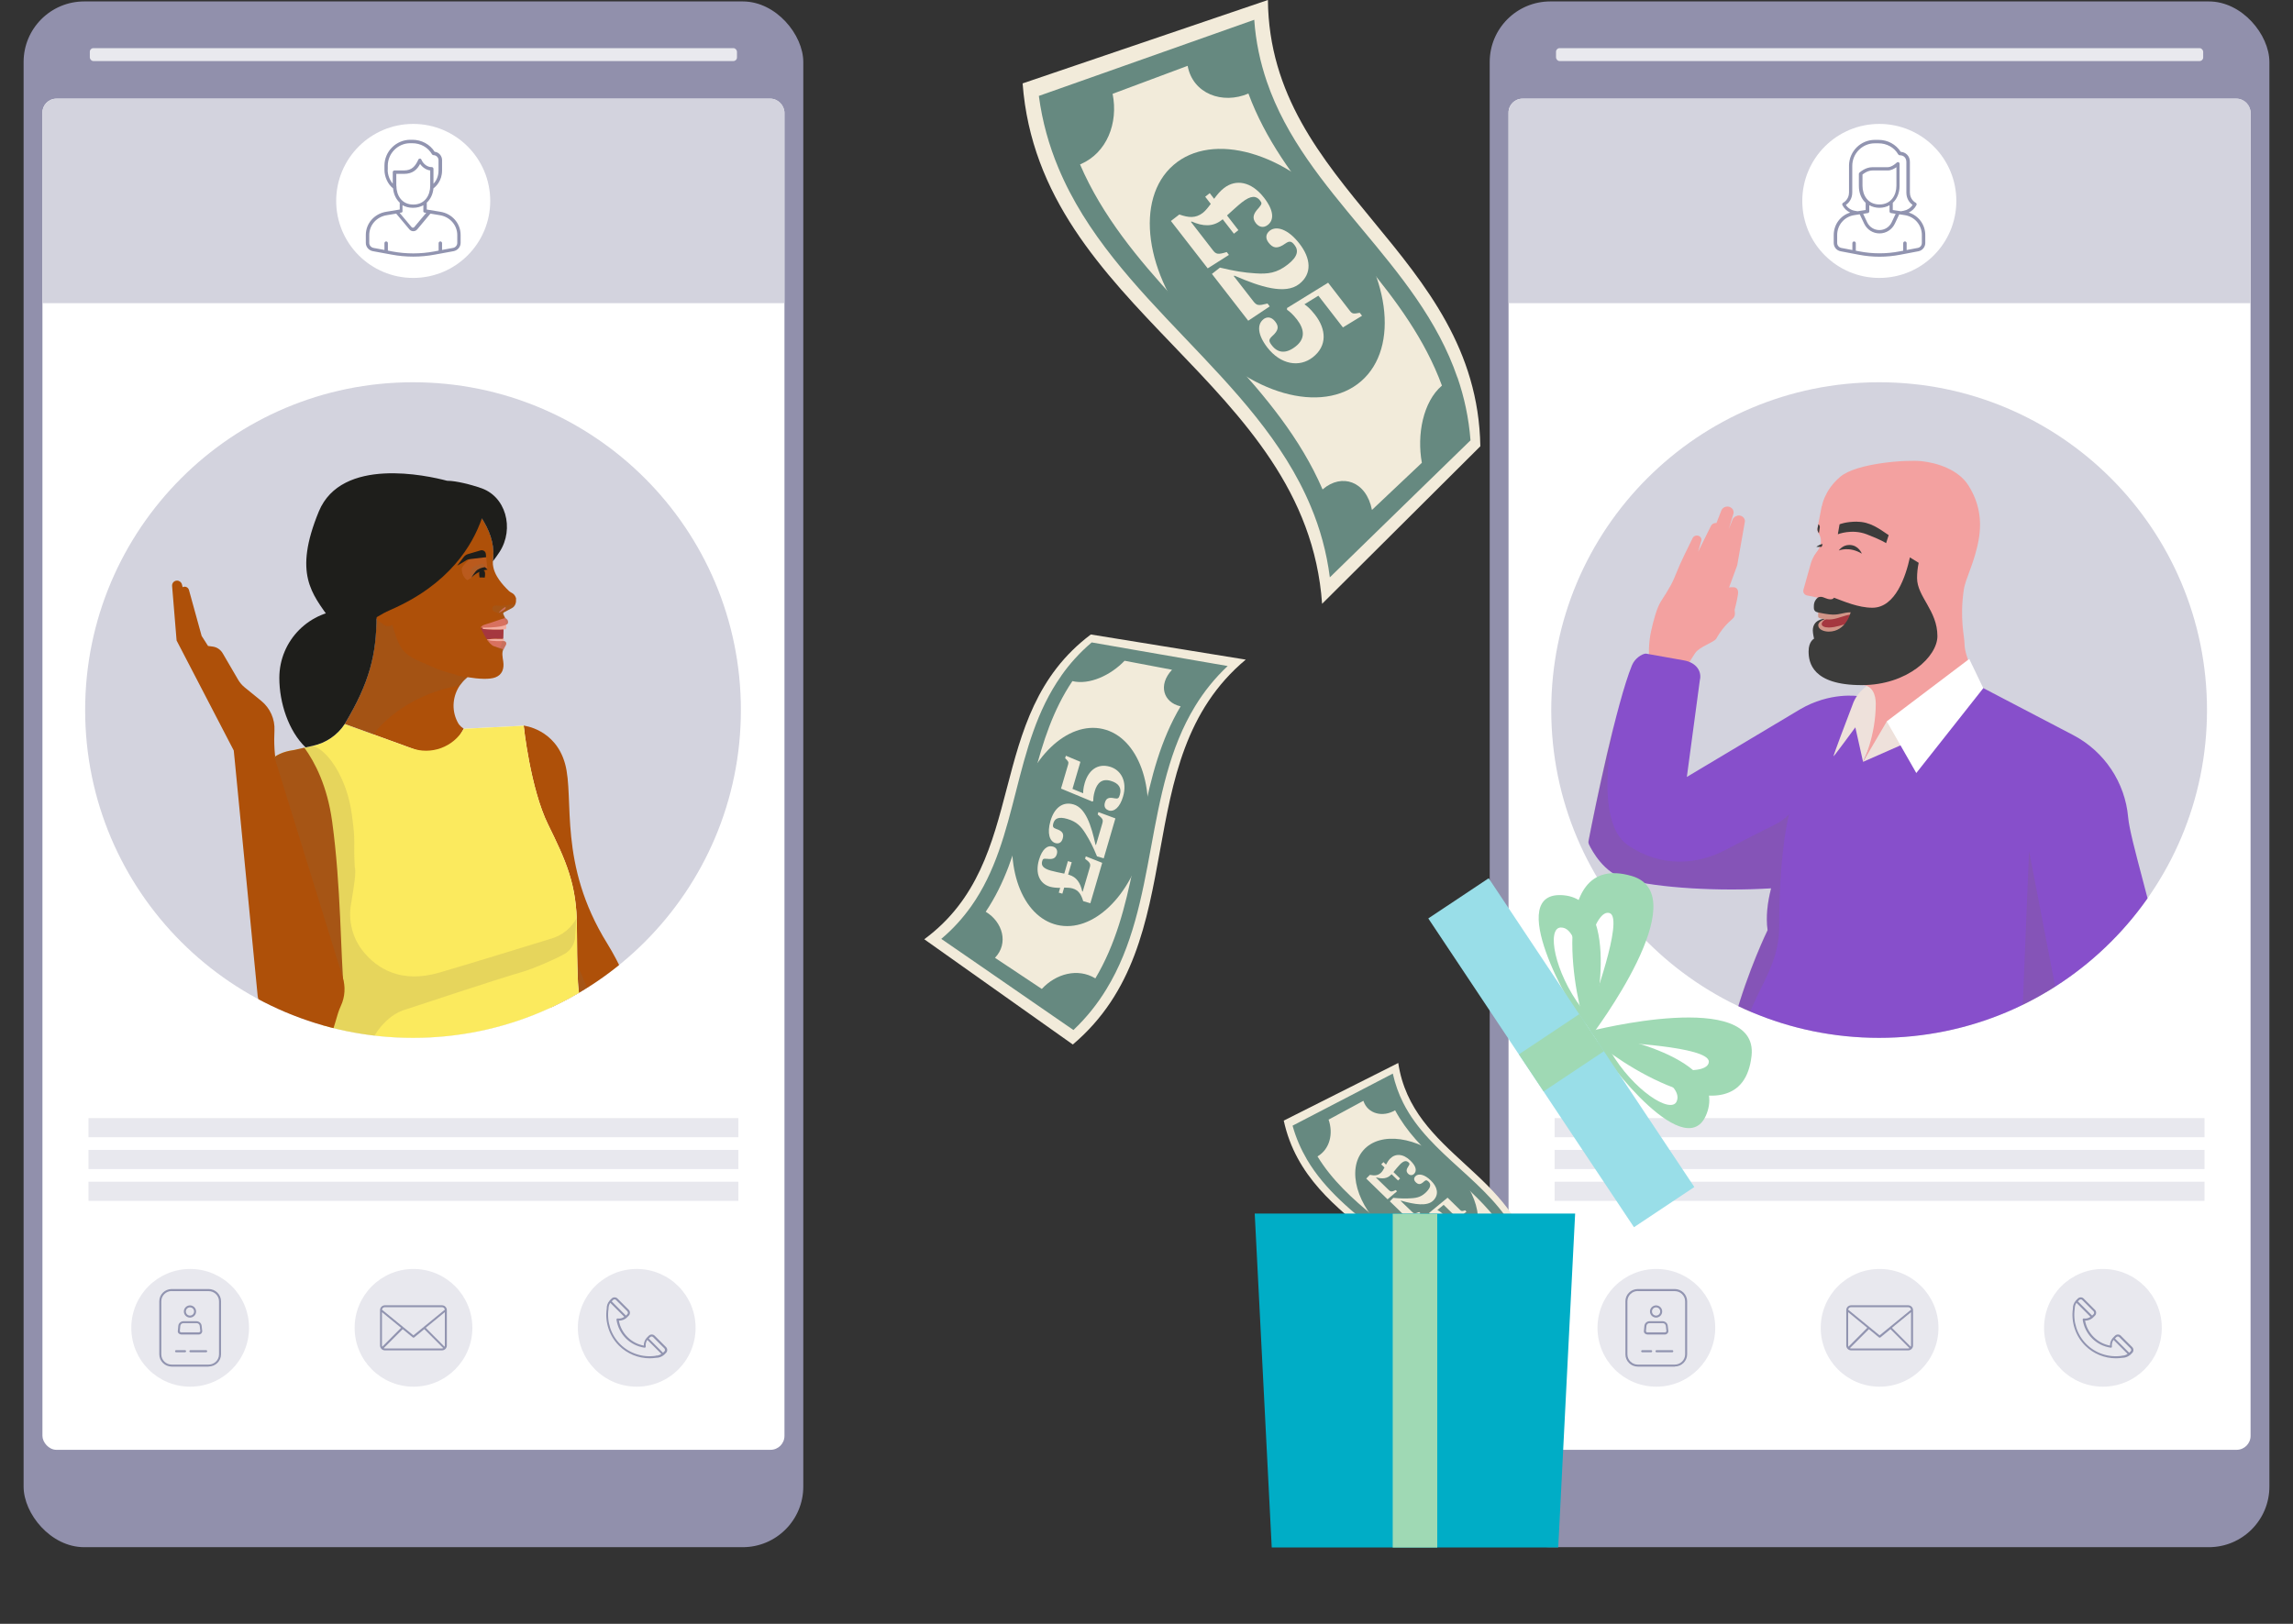
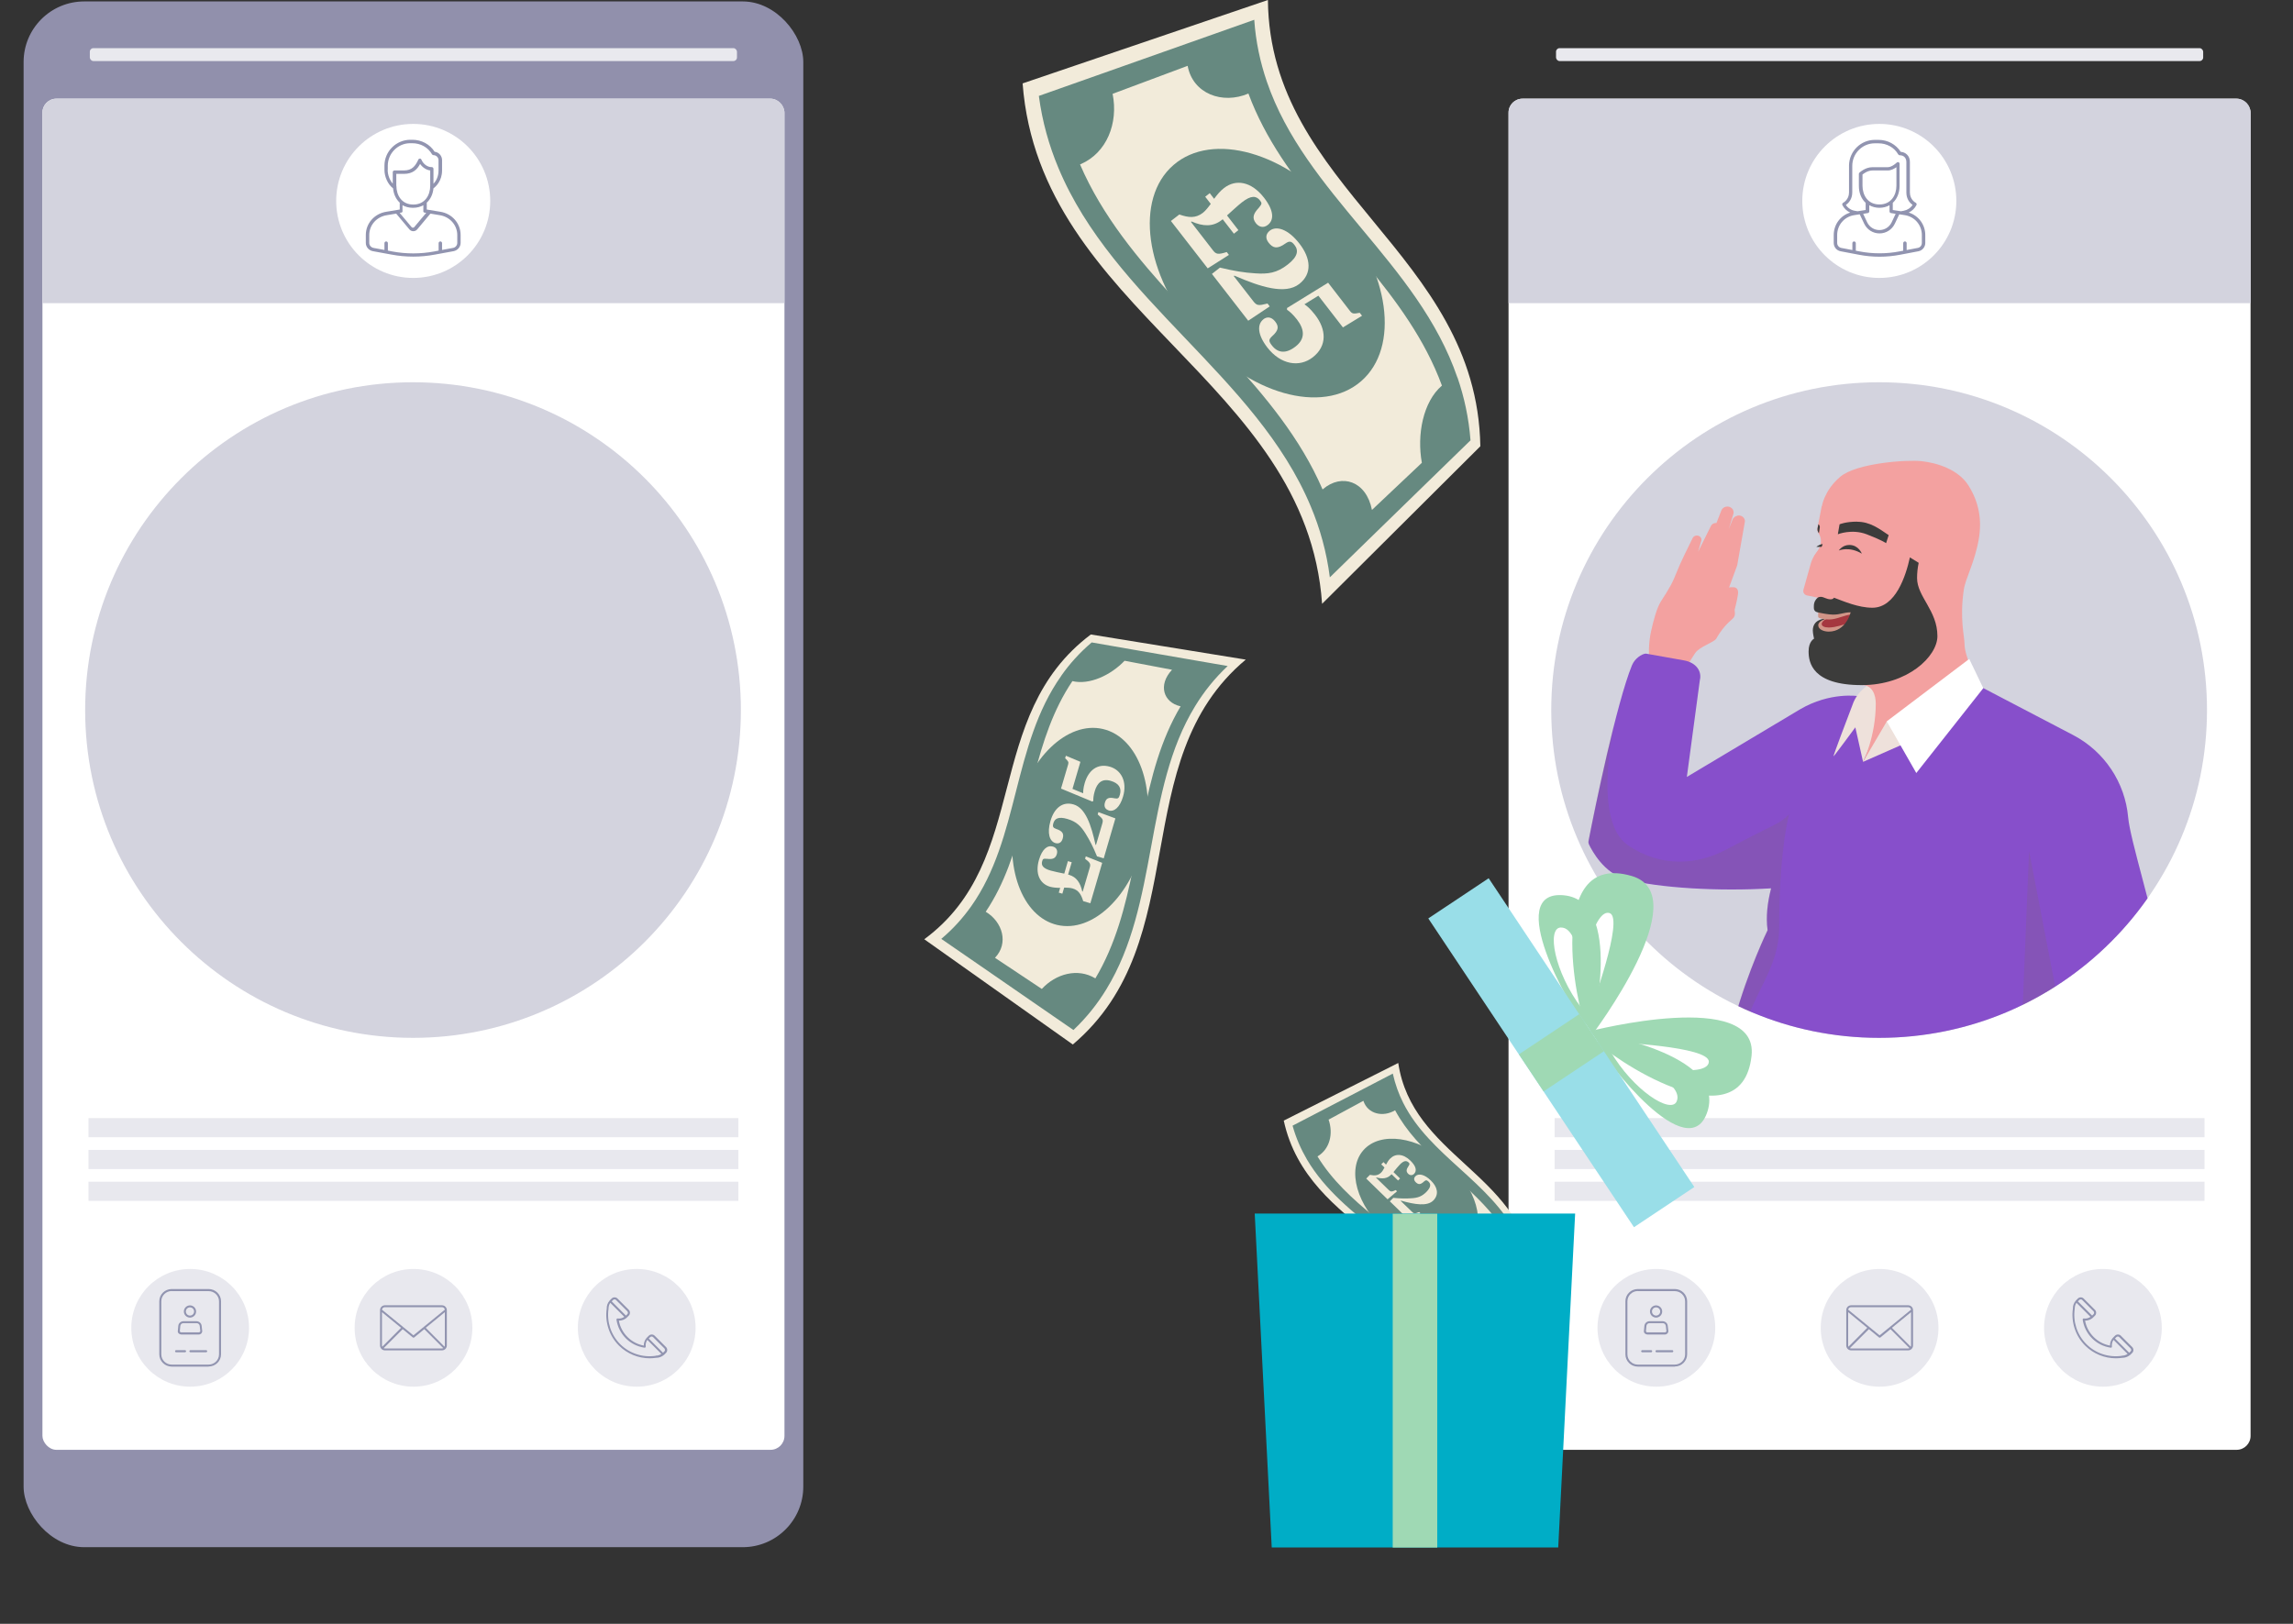
<svg xmlns="http://www.w3.org/2000/svg" viewBox="0 0 239.95 169.96">
  <rect x="0" y="0" width="239.95" height="169.96" fill="#333333" stroke="none" />
  <defs>
    <style>.cls-1,.cls-2,.cls-3,.cls-4,.cls-5,.cls-6{fill:none;}.cls-2{clip-path:url(#clippath-1);}.cls-3{isolation:isolate;}.cls-7{opacity:.1;}.cls-8{fill:#f2ebda;}.cls-9{fill:#f3a1a0;}.cls-10{fill:#f3aea1;}.cls-11{fill:#00adc6;}.cls-12{fill:#668980;}.cls-13{fill:#f2a6be;}.cls-14{fill:#e9e9ee;}.cls-15{fill:#fff;}.cls-16{fill:#e8e8ee;}.cls-17,.cls-18{fill:#f39485;}.cls-19{fill:#fbea5e;}.cls-20{fill:#eee1db;}.cls-21{fill:#9190ac;}.cls-22{fill:#874fcb;}.cls-23{fill:#9fd9b4;}.cls-24{fill:#9194b0;}.cls-25{fill:#b17f44;}.cls-26{fill:#ae5009;}.cls-27{fill:#ae5007;}.cls-28{fill:#a5373f;}.cls-29{fill:#c9b99d;}.cls-30{fill:#d19487;}.cls-31{fill:#d3d3de;}.cls-32{fill:#d8715f;}.cls-33{fill:#1e1e1b;}.cls-34{fill:#99dee8;}.cls-35{fill:#3c3c3b;}.cls-36,.cls-37{fill:#7c6a57;}.cls-38{fill:#746150;}.cls-38,.cls-37,.cls-18,.cls-4,.cls-5,.cls-39{mix-blend-mode:multiply;}.cls-38,.cls-37,.cls-40,.cls-5,.cls-39{opacity:.17;}.cls-18{opacity:.16;}.cls-41{opacity:.2;}.cls-6{clip-path:url(#clippath);}</style>
    <clipPath id="clippath">
-       <path class="cls-1" d="m77.53,74.32c0,18.95-15.36,34.31-34.31,34.31-18.95,0-34.31-15.36-34.31-34.31s15.36-34.31,34.31-34.31,34.31,15.36,34.31,34.31Z" />
-     </clipPath>
+       </clipPath>
    <clipPath id="clippath-1">
      <circle class="cls-1" cx="196.64" cy="74.32" r="34.31" />
    </clipPath>
  </defs>
  <g class="cls-3">
    <g id="Layer_2">
      <g id="Layer_1-2">
        <path class="cls-7" d="m86.52,162.84c0,5.33-19.37,7.12-43.26,7.12s-43.26-1.79-43.26-7.12,19.37-9.65,43.26-9.65,43.26,4.32,43.26,9.65Z" />
        <rect class="cls-21" x="2.47" y=".15" width="81.59" height="161.79" rx="6.34" ry="6.34" />
        <rect class="cls-15" x="4.44" y="10.33" width="77.65" height="141.42" rx="1.46" ry="1.46" />
        <rect class="cls-16" x="9.26" y="123.69" width="68.01" height="2" />
        <rect class="cls-16" x="9.26" y="120.36" width="68.01" height="2" />
        <rect class="cls-16" x="9.26" y="117.03" width="68.01" height="2" />
        <path class="cls-31" d="m5.89,10.33h74.73c.81,0,1.46.65,1.46,1.46v19.94H4.44V11.79c0-.81.65-1.46,1.46-1.46Z" />
        <path class="cls-15" d="m51.3,21.03c0,4.45-3.61,8.06-8.06,8.06s-8.06-3.61-8.06-8.06,3.61-8.06,8.06-8.06,8.06,3.61,8.06,8.06Z" />
        <path class="cls-24" d="m46.05,22.16l-1.39-.23v-.72c.39-.36.64-.88.7-1.5.22-.16.9-.75.9-1.88v-1.07c0-.45-.34-.83-.78-.88-.5-.78-1.36-1.25-2.33-1.25h-.21c-1.49,0-2.71,1.22-2.71,2.71v.44c0,.74.37,1.53.9,1.93.06.62.31,1.14.7,1.5v.72l-1.39.23c-1.25.19-2.16,1.21-2.16,2.43v.83c0,.43.31.79.74.87l1.96.36c.75.14,1.5.21,2.26.21s1.51-.07,2.26-.21l1.96-.36c.43-.08.74-.45.74-.87v-.83c0-1.22-.91-2.25-2.15-2.43Zm-5.47-4.37v-.44c0-1.3,1.06-2.36,2.35-2.36h.21c.87,0,1.65.43,2.07,1.16.03.05.09.09.15.09.29,0,.53.24.53.53v1.07c0,.7-.3,1.15-.53,1.4v-1.57c0-.1-.08-.18-.18-.18h-.04c-.41,0-.86-.33-1.04-.78-.03-.07-.09-.11-.16-.11-.07,0-.14.04-.16.1-.33.72-.69,1.14-1.52,1.14h-.98c-.1,0-.18.08-.18.18v1.2c-.32-.36-.53-.92-.53-1.43Zm.89,1.65v-1.24h.8c.95,0,1.4-.49,1.69-1.04.26.37.65.63,1.06.68v1.61c0,.97-.55,1.96-1.77,1.96s-1.77-.98-1.77-1.96Zm1.77,2.31c.4,0,.76-.1,1.06-.27v.61s0,.01,0,.02c0,.01,0,.02,0,.03,0,.01,0,.02.01.03,0,0,.01.02.02.03,0,0,.02.02.02.02,0,0,.02.01.03.02.01,0,.02,0,.03.01,0,0,.01,0,.02,0l.17.03-1.25,1.49c-.05.06-.1.06-.14.06s-.09,0-.14-.06l-1.25-1.49.17-.03s.01,0,.02,0c.01,0,.02,0,.03-.01,0,0,.02-.01.03-.02,0,0,.02-.01.02-.02,0,0,.01-.02.02-.03,0,0,.01-.02.01-.03,0-.01,0-.02,0-.03,0,0,0-.01,0-.02v-.61c.31.17.67.27,1.06.27Zm4.61,3.68c0,.25-.19.48-.45.52l-1.14.21v-.71c0-.1-.08-.18-.18-.18s-.18.08-.18.18v.78l-.46.09c-1.46.27-2.93.27-4.39,0l-.46-.09v-.78c0-.1-.08-.18-.18-.18s-.18.08-.18.18v.71l-1.14-.21c-.26-.05-.45-.27-.45-.52v-.83c0-1.05.78-1.92,1.86-2.08l.96-.16,1.38,1.65c.1.12.25.19.41.19s.31-.07.41-.19l1.38-1.65.96.16c1.07.16,1.85,1.04,1.85,2.08v.83Z" />
        <path class="cls-16" d="m49.43,138.98c0,3.4-2.76,6.16-6.16,6.16-3.4,0-6.16-2.76-6.16-6.16s2.76-6.16,6.16-6.16,6.16,2.76,6.16,6.16Z" />
        <path class="cls-24" d="m46.76,137.13c0-.28-.23-.51-.51-.51h-5.97c-.28,0-.51.23-.51.51v3.7c0,.14.06.27.15.36,0,0,0,0,0,0,0,0,0,0,0,0,.09.09.22.15.36.15h5.97c.14,0,.27-.06.36-.15,0,0,0,0,0,0,0,0,0,0,0,0,.09-.09.15-.22.15-.36v-3.7Zm-.21,3.7s-.01.09-.03.13l-1.97-1.98,2-1.64v3.49Zm-6.27-4.01h5.97c.15,0,.28.11.3.26l-3.29,2.69-3.29-2.69c.02-.15.15-.26.3-.26Zm-.28,4.14s-.03-.08-.03-.13v-3.49l2,1.64-1.97,1.98Zm.28.18s-.09-.01-.13-.03l1.99-1.99,1.06.87s.04.02.07.02.05,0,.07-.02l1.06-.87,1.99,1.99s-.09.03-.13.03h-5.97Z" />
        <circle class="cls-16" cx="66.63" cy="138.98" r="6.16" />
        <path class="cls-24" d="m69.69,140.99l-1.19-1.19c-.16-.16-.44-.16-.6,0l-.22.22s-.01.02-.02.02c-.19.22-.3.51-.29.8-.65-.12-1.24-.43-1.71-.9-.47-.47-.78-1.06-.9-1.71.29,0,.58-.1.8-.29,0,0,.02,0,.02-.02l.22-.22c.08-.08.12-.19.12-.3s-.04-.22-.12-.3l-1.19-1.19c-.16-.16-.44-.16-.6,0l-.22.22s0,.01-.01.02c-.19.22-.3.51-.29.81-.21,1.42.27,2.87,1.28,3.88.85.85,2.02,1.33,3.22,1.33.22,0,.44-.02.66-.05.3,0,.58-.1.81-.29,0,0,.01,0,.02-.01l.22-.22c.08-.08.12-.19.12-.3s-.04-.22-.12-.3Zm-5.53-4.93c.08-.08.22-.08.3,0l1.19,1.19s.06.09.06.15-.02.11-.06.15l-.15.15-1.49-1.49.15-.15Zm4.47,5.85s-.01,0-.02,0c-1.36.2-2.74-.25-3.71-1.22-.97-.97-1.42-2.35-1.22-3.71,0,0,0-.01,0-.02,0-.22.06-.42.18-.6l1.47,1.47c-.2.14-.45.21-.7.17-.03,0-.07,0-.09.03s-.03.06-.03.09c.11.75.45,1.42.98,1.96.53.53,1.21.87,1.96.98.03,0,.07,0,.09-.03.02-.02.03-.06.03-.09-.03-.25.03-.5.17-.7l1.47,1.47c-.17.12-.38.19-.6.18Zm.9-.47l-.15.15-1.49-1.49.15-.15c.08-.08.22-.08.3,0l1.19,1.19s.06.09.06.15-.02.11-.06.15Z" />
        <rect class="cls-14" x="9.4" y="5.04" width="67.72" height="1.35" rx=".37" ry=".37" />
        <circle class="cls-16" cx="19.9" cy="138.98" r="6.16" />
        <path class="cls-24" d="m21.83,143.04h-3.86c-.72,0-1.3-.58-1.3-1.28v-5.56c0-.71.58-1.28,1.3-1.28h3.86c.72,0,1.3.58,1.3,1.28v5.55c0,.71-.58,1.28-1.3,1.28Zm-3.86-7.91c-.6,0-1.09.48-1.09,1.07v5.56c0,.59.49,1.07,1.09,1.07h3.86c.6,0,1.09-.48,1.09-1.07v-5.55c0-.59-.49-1.07-1.09-1.07h-3.86Zm3.6,6.41h-1.64c-.06,0-.11-.05-.11-.11s.05-.11.11-.11h1.64c.06,0,.11.05.11.11s-.05.11-.11.11Zm-2.21,0h-.93c-.06,0-.11-.05-.11-.11s.05-.11.11-.11h.93c.06,0,.11.05.11.11s-.05.11-.11.11Zm-.41-1.87c-.1,0-.19-.04-.26-.11-.07-.08-.1-.17-.08-.27l.05-.53c.03-.27.27-.47.54-.47h1.36c.27,0,.51.2.54.47l.06.53c.01.1-.02.19-.08.27-.07.07-.16.12-.26.12h-1.88Zm.25-1.18c-.17,0-.31.12-.33.28l-.05.53s0,.08.03.11c.03.03.06.04.1.04h1.88s.07-.02.1-.05c.03-.03.04-.06.03-.1l-.06-.53c-.02-.16-.16-.28-.33-.28h-1.36Zm.68-.58c-.35,0-.64-.29-.64-.64s.29-.64.64-.64.64.29.64.64-.29.64-.64.64Zm0-1.07c-.24,0-.43.19-.43.43s.19.43.43.43.43-.19.43-.43-.19-.43-.43-.43Z" />
        <path class="cls-31" d="m77.53,74.32c0,18.95-15.36,34.31-34.31,34.31-18.95,0-34.31-15.36-34.31-34.31s15.36-34.31,34.31-34.31,34.31,15.36,34.31,34.31Z" />
        <g class="cls-6">
          <path class="cls-29" d="m65.72,129.83c-.05-.2-.09-.41-.14-.61-.62-2.68-1.46-5.32-2.24-7.97-.68-2.33-1.73-6.11-2.14-8.5-.14-.84-.27-1.68-.38-2.52l-26.62.93s-7.02,15.97-1.07,35.26h18.79s15.18,0,15.18,0c.56-5.57-.16-11.16-1.38-16.6Z" />
          <path class="cls-37" d="m60.05,146.44c-.11-4.15-.51-8.74-1.56-12.18-.58-1.9-.93-4.97-.92-6.96-.31.98-.81,2.14-1.59,3.04-.89,1.02-3.12,3.11-4.82,4.67-.06.72-.1,1.56-.11,2.54-.02,2.17.87,8.9.87,8.9h8.13Z" />
          <path class="cls-26" d="m75.7,133.17l-1.01-3.5c-.02-.06-.05-.12-.08-.18l-1.86-2.94c-.39-.58-.62-1.66-.62-1.66h0s-3.41-17.79-8.59-26.14c-5.18-8.35-3.4-15.16-4.41-18.81s-4.33-3.99-4.33-3.99l1.55,27.2,11.58,21.54c.29,1.01.37,2.08.24,3.12l-.3,2.36c-.03.27-.01.54.06.8.46,1.38.91,2.75,1.21,4.17.04.2.07.5.28.6.33.15.58-.23.72-.47.31-.54.28-1.21.14-1.8,0,0-.51-2.18-.51-2.18l.73.86c.13.16.23.34.28.54l.57,2.23-.82,2.58c-.16.37.19,1.01.59.91.3-.08.48-.36.62-.63-.16.37.22.99.61.9.34-.09.48-.29.61-.61l.13-.32c.32-.09.59-.32.72-.64l.21-.49s.05-.02.08-.01c.35.11.61-.32.75-.64l.82-1.97c.11-.26.12-.55.05-.82Z" />
          <g class="cls-5">
-             <path class="cls-36" d="m57.2,104.75l10.72,19.94c-.24-3.12-.55-8.97-3.23-14.21s-6.57-15.15-6.62-15.36l-.87,9.63Z" />
-           </g>
+             </g>
          <path class="cls-15" d="m62.13,109.78c-.65-1.76-1.51-4.47-1.65-6.96-.08-1.92-.11-3.85-.11-5.78,0-4.48-1.16-6.96-3.02-10.75-1.86-3.79-2.55-10.33-2.55-10.33l-6.26.32c-1.1,1.93-3.43,2.78-5.52,2.02l-6.95-2.52h0c-.76,1.17-1.97,1.99-3.34,2.29l-1.99.44c-2.82.37-3.91,2.44-3.71,5.28l3.37,18.04,4.16,1.02-1.16,7.15c-.13.81.43,1.55,1.21,1.67.03,0,.06,0,.1,0,.55.02,5.67.27,9.09,1.09,3.62.87,6.69,2.82,12.06.87,2.33-.85,3.97-1.33,5.07-1.6.99-.24,1.55-1.29,1.19-2.25Z" />
          <path class="cls-17" d="m36.07,75.78h.01c.12-.19.22-.36-.01,0Z" />
          <path class="cls-26" d="m54.02,62.71c-.03-.18-.11-.34-.23-.48-.07-.08-.16-.14-.26-.19-.1-.06-.2-.11-.28-.19-.1-.09-.19-.19-.28-.28-.36-.38-.7-.78-.96-1.23-.18-.31-.32-.64-.39-.99-.09-.39-.03-.73,0-1.12.11-1.63-.59-3.17-1.53-4.46-.23-.32-.48-.62-.76-.9-.14-.14-.28-.26-.43-.39-.11-.09-.29-.28-.43-.32-.71-.19-2.17-.07-2.17-.07l-2.31-.24-5.11,6.68c.22.77.44,1.43.65,2.02l-2.39.6.28,1.12c.21.82.69,1.55,1.37,2.05l.61.46c-.06,3.86-.76,6.73-3.33,11,.24-.36.13-.19.01,0l2.98,1.08,4.87,1.77c1.56.56,3.29-.07,4.11-1.51l.48-.85c-.2-.14-.36-.28-.47-.42-.07-.09-.14-.22-.21-.36-.61-1.24-.46-2.69.31-3.79.19-.26.41-.51.66-.72l.12-.1c1.2.2,2.31.25,2.91.02.71-.27.94-.9.82-1.69-.07-.46-.18-.91.05-1.34l-.21-.4c-.06,0-.09-.02-.04-.06.02-.02.06-.04.13-.07l.12-2.17-.04.02c.22-.04.34-.16.25-.37-.14-.31-.16-.36-.25-.53-.03-.07-.01-.15.05-.19,0,0,.86-.46.86-.46.32-.17.47-.58.41-.92Z" />
          <path class="cls-26" d="m29.05,80.65c-.36-1.5-.39-3.04-.33-4.19.06-1.19-.45-2.34-1.38-3.1l-1.72-1.4c-.29-.23-.53-.52-.71-.83l-1.61-2.76c-.22-.37-.59-.63-1.02-.69l-.51-.07h0l-.67-1.05-1.33-4.82c-.06-.21-.26-.35-.48-.33h0c-.27.02-.46.27-.41.54l.79,4.12,1.11,4.58h2.34l5.21,11.76s1.43,1.15.73-1.77Z" />
          <path class="cls-40" d="m29.05,80.65c-.36-1.5-.39-3.04-.33-4.19.06-1.19-.45-2.34-1.38-3.1l-1.72-1.4c-.29-.23-.53-.52-.71-.83l-1.61-2.76c-.22-.37-.59-.63-1.02-.69l-.51-.07h0l-.67-1.05-1.33-4.82c-.06-.21-.26-.35-.48-.33h0c-.27.02-.46.27-.41.54l.79,4.12,1.11,4.58h2.34l5.21,11.76s1.43,1.15.73-1.77Z" />
          <path class="cls-19" d="m62.13,109.78c-.65-1.76-1.51-4.47-1.65-6.96-.08-1.92-.11-3.85-.11-5.78,0-4.48-1.16-6.96-3.02-10.75-1.86-3.79-2.55-10.33-2.55-10.33l-6.26.32c-1.1,1.93-3.43,2.78-5.52,2.02l-6.95-2.52s0,0,0,0c-.76,1.17-1.97,1.99-3.34,2.29l-1.99.44c-2.82.37-3.91,2.44-3.71,5.28l3.37,18.04,4.16,1.02-1.16,7.15c-.13.81.43,1.55,1.21,1.67.03,0,.06,0,.1,0,.55.02,5.67.27,9.09,1.09,3.62.87,6.69,2.82,12.06.87,2.33-.85,3.97-1.33,5.07-1.6.99-.24,1.55-1.29,1.19-2.25Z" />
          <path class="cls-26" d="m27.09,82.02l3.15,9.86s3.42,8.21,5.02,10.82l.73.97c-.36-3.86-.3-10.87-1.23-17.67-.51-3.74-1.82-6.24-2.91-7.74l-1.12.25c-2.2.29-3.34,1.61-3.65,3.52Z" />
          <path class="cls-38" d="m47.76,70.63s0,0,0,0c-.08-.02-.15-.04-.23-.06,0,0,0,0-.01,0-.07-.02-.14-.04-.22-.06,0,0-.01,0-.02,0-.07-.02-.14-.04-.2-.06,0,0-.02,0-.03,0-.06-.02-.13-.04-.19-.06-.01,0-.02,0-.03-.01-.06-.02-.12-.04-.18-.06-.01,0-.03,0-.05-.01-.06-.02-.11-.04-.17-.05-.02,0-.03-.01-.05-.02-.05-.02-.1-.04-.15-.05-.02,0-.04-.01-.06-.02-.05-.02-.1-.04-.14-.05-.02,0-.04-.01-.06-.02-.05-.02-.09-.03-.13-.05-.02,0-.04-.02-.06-.02-.04-.02-.09-.04-.13-.05-.02,0-.04-.02-.06-.02-.06-.03-.12-.05-.18-.08-.09-.04-.18-.08-.27-.12-.26-.12-.5-.23-.73-.33,0,0,0,0-.01,0-.07-.03-.14-.06-.21-.09,0,0,0,0-.01,0-.07-.03-.13-.06-.19-.09,0,0-.01,0-.02,0-.06-.03-.12-.05-.17-.08,0,0-.02,0-.03-.01-.05-.03-.11-.05-.16-.08-.01,0-.02-.01-.04-.02-.05-.02-.09-.05-.14-.07-.01,0-.02-.01-.04-.02-.04-.02-.09-.05-.13-.07-.01,0-.02-.01-.04-.02-.04-.02-.08-.04-.12-.07-.01,0-.02-.01-.04-.02-.04-.02-.07-.04-.11-.07-.01,0-.02-.02-.04-.02-.03-.02-.07-.04-.1-.07-.01,0-.02-.02-.04-.03-.03-.02-.06-.04-.09-.07-.01,0-.02-.02-.04-.03-.03-.02-.06-.05-.09-.07-.01-.01-.02-.02-.04-.03-.03-.02-.05-.05-.08-.07-.01-.01-.02-.02-.03-.03-.03-.02-.05-.05-.08-.07-.01-.01-.02-.02-.03-.04-.02-.03-.05-.05-.07-.08-.01-.01-.02-.03-.03-.04-.02-.03-.04-.05-.07-.08-.01-.01-.02-.03-.03-.04-.02-.03-.04-.06-.06-.09-.01-.02-.02-.03-.03-.05-.02-.03-.04-.06-.06-.09-.01-.02-.02-.04-.03-.05-.02-.03-.04-.06-.06-.1-.01-.02-.02-.04-.03-.06-.02-.03-.04-.07-.05-.1-.01-.02-.02-.04-.03-.06-.02-.04-.03-.07-.05-.11-.01-.02-.02-.05-.03-.07-.02-.04-.03-.07-.05-.11-.01-.02-.02-.05-.03-.08-.02-.04-.03-.08-.05-.12-.01-.03-.02-.05-.03-.08-.02-.04-.03-.09-.05-.13-.01-.03-.02-.06-.03-.09-.02-.05-.03-.09-.05-.14-.01-.03-.02-.06-.03-.09-.02-.05-.03-.1-.05-.15-.01-.03-.02-.07-.03-.1-.02-.05-.03-.1-.05-.16-.01-.03-.02-.07-.03-.1-.02-.06-.03-.11-.05-.17-.01-.03-.02-.07-.03-.11-.01-.05-.03-.1-.04-.15-.08.06-.17.11-.27.13h0c-.21.05-.44,0-.62-.12l-.79-.59c-.06,3.86-.76,6.73-3.33,11,0,0,.01,0,.01,0l2.98,1.08c2.13-2.76,5.62-4.57,9.1-5.16.19-.26.41-.51.66-.72l.12-.1s0,0,0,0c-.39-.07-.79-.15-1.19-.25Z" />
          <path class="cls-33" d="m36.08,75.78s-.01,0-.01,0c2.63-4.37,3.31-7.27,3.34-11.26-.93-.44-1.96-.69-3.05-.69-3.94,0-7.13,3.19-7.13,7.13,0,2.6.96,5.55,2.75,7.27l.76-.17c1.37-.3,2.57-1.11,3.34-2.29,0,0,0,0,0,0" />
          <path class="cls-28" d="m52.05,66.86h.61s.03-.99.03-.99c-.67.05-1.68,0-2.16-.05l-.04-.12h-.18s-.01,0-.01,0c.02.04.29.68.65,1.22.2-.03.48-.06.79-.07.1,0,.21,0,.31,0Z" />
          <path class="cls-18" d="m51.04,59.65s0-.02,0-.03c0,0,0,.01,0,.03Z" />
          <path class="cls-18" d="m50.87,58.34l-1.21-.14c-.71.36-1.34,1.15-1.34,1.32s.02.83.58,1.21l.46-.27s.33-.42.49-.55c.37-.29.98-.31,1.16-.3-.06-.42-.13-1.27-.13-1.27Z" />
          <path class="cls-32" d="m52.89,63.52s-.44.23-.7.62c0,0,.42-.17.65-.37.07-.06.09-.16.06-.25h0Z" />
          <path class="cls-37" d="m49.65,59.3c.21-.1.52-.22.71-.29.1-.04.22,0,.27.11l.21.44c-.35-.26-1.5.9-1.5.9l-.09-.24c-.08-.33.08-.78.39-.92Z" />
-           <path class="cls-33" d="m50.84,57.99c-.02-.28-.29-.46-.56-.38l-1.32.39c-.17.05-.32.16-.43.3l-.69.91.77-.45c.35-.23.32-.21.74-.26l1.52-.18-.03-.34Z" />
          <path class="cls-33" d="m50.74,59.86c-.02-.07-.07-.13-.14-.16.26-.07.43-.08.43-.08l-.29-.26s-.42.05-.74.25-.67.85-.67.85c.27-.29.57-.48.84-.6,0,.02-.01.04-.02.06,0,.05-.01.1-.01.16,0,.08.02.23.04.36.2,0,.39,0,.54.02h0c.03-.14.05-.31.04-.41,0-.07-.01-.13-.03-.18Z" />
-           <path class="cls-33" d="m50.16,51.02l-.84-.25c-.29-.08-.57-.16-.87-.22-.55-.12-1.15-.23-1.67-.23-2.07-.55-11.04-2.55-13.42,3.22-2.69,6.54-.71,8.6,1.2,11.31,1.13,1.61,3.35.7,4.96-.31.41-.25.83-.48,1.27-.67l.06-.03c6.2-2.69,8.62-6.82,9.57-9.58.76,1.18,1.29,2.54,1.2,3.97-.01.18-.03.35-.04.52.25-.33.48-.65.69-.97,1.59-2.44.68-5.94-2.11-6.75Z" />
+           <path class="cls-33" d="m50.16,51.02l-.84-.25c-.29-.08-.57-.16-.87-.22-.55-.12-1.15-.23-1.67-.23-2.07-.55-11.04-2.55-13.42,3.22-2.69,6.54-.71,8.6,1.2,11.31,1.13,1.61,3.35.7,4.96-.31.41-.25.83-.48,1.27-.67l.06-.03Z" />
          <path class="cls-10" d="m50.95,66.93h0s.02.04.03.05l.24.1.26.11,1.16.31.11-.57s-.02-.06-.05-.06h-.65c-.43-.02-.84.03-1.1.07Z" />
          <path class="cls-10" d="m52.99,65.7c-.01-.24-.04-.51-.04-.54l-1.26.28-1.21.23.05.16c.52.06,1.67.11,2.32.04.08,0,.14-.08.13-.16Z" />
          <path class="cls-32" d="m52.88,64.68c-.36.08-1.59.55-2.04.66h.02c-.24.06-.49.15-.56.36h0l.81-.02s0,0,0,0c.14,0,1.44-.03,1.94-.34.06-.04.11-.11.11-.18.03-.29-.19-.39-.29-.48Z" />
          <path class="cls-37" d="m53.48,63.26c-.7.2-1.23.15-1.56.11-.16-.02-.32.06-.38.21-.07.18.02.38.21.45.07.02.14.05.21.07.33.1.59.33.76.63,0,0,0,0,0,0,.11.05.23.28.26.66.03-.01.05-.03.08-.04.08-.04.12-.12.13-.21.02-.27-.2-.37-.3-.46-.09-.19-.11-.25-.18-.39-.03-.07-.01-.15.05-.19l.32-.17h0l.54-.29s.08-.06.11-.09c0,0,.02-.02.02-.02.03-.03.05-.05.07-.08,0,0,.01-.02.02-.02.02-.03.05-.06.06-.09,0,0,0,0,0-.01.02-.04.04-.08.06-.12h0c-.17-.01-.35.03-.49.07Z" />
          <path class="cls-32" d="m52.81,67.11s-.03-.01-.05-.01h-.82c-.23,0-.66-.04-.95-.11.19.26.4.5.62.62.43.15,1.07.37,1.08.37l.26-.49c.07-.14.02-.32-.13-.37Z" />
          <path class="cls-37" d="m57.8,98.21c-2.82.87-8.5,2.62-11.82,3.59-4.02,1.17-6.5-.41-7.96-2.2-1.13-1.39-1.59-3.2-1.29-4.97.28-1.65.58-3.46.39-3.87-.15-2.99.14-2.3-.31-5.57-.51-3.74-2.51-6.7-4.09-7.13l-1.99.44c-2.2.29-3.34,1.61-3.65,3.52l2,6.25-.87,1.9,2.18,11.65,4.16,1.02-1.16,7.15c-.1.61.2,1.18.68,1.48-.9,2.24-6.43,17.2-.95,34.97h7.43c-.76-3.13-1.99-8.41-3.43-15.35-2.39-11.57,4.05-18.82,4.05-18.82l-3.17-.37c0-.05.01-.1.02-.15.26-2.56,2.09-5.51,4.58-6.14,0,0,9.94-3.3,11.85-3.82,1.2-.33,3.75-1.43,4.65-1.96.55-.33.94-.88,1.06-1.52l.17-2.2c-.54,1.01-1.45,1.76-2.54,2.1Z" />
          <path class="cls-26" d="m35.86,102.28l-3.4-10.97-3.31-10.68-1.75-5.64-7.08-8.75-1.28-5.07c-.06-.23-.27-.4-.51-.4-.31,0-.55.26-.52.57l.47,5.7,5.98,11.51.11,1.09,1.12,11.52,1.27,13.04c.17,1.73,3.39,3.48,4.87,4.39,3.14,1.93,2.89-1.27,3.84-3.31.44-.94.5-2.01.19-3Z" />
          <path class="cls-37" d="m52.81,67.11s-.03-.01-.05-.01h-.31c.07.06.12.19-.03.51-.04.09-.08.17-.11.24-.16-.05-.36-.12-.53-.18.6.29.76.58.81.73,0,0,0,0,0-.01,0-.14.03-.28.09-.42l.25-.48c.07-.14.02-.32-.13-.37Z" />
        </g>
        <path class="cls-7" d="m239.95,162.84c0,5.33-24.76,7.12-55.31,7.12s-55.31-1.79-55.31-7.12,24.76-9.65,55.31-9.65,55.31,4.32,55.31,9.65Z" />
-         <rect class="cls-21" x="155.89" y=".15" width="81.59" height="161.79" rx="6.34" ry="6.34" />
        <rect class="cls-15" x="157.86" y="10.33" width="77.65" height="141.42" rx="1.46" ry="1.46" />
        <rect class="cls-16" x="162.68" y="123.69" width="68.01" height="2" />
        <rect class="cls-16" x="162.68" y="120.36" width="68.01" height="2" />
        <rect class="cls-16" x="162.68" y="117.03" width="68.01" height="2" />
        <path class="cls-31" d="m159.32,10.33h74.73c.81,0,1.46.65,1.46,1.46v19.94h-77.65V11.79c0-.81.65-1.46,1.46-1.46Z" />
        <circle class="cls-15" cx="196.66" cy="21.03" r="8.06" />
        <path class="cls-24" d="m199.73,22.25c.35-.16.64-.44.82-.79.04-.09,0-.19-.08-.24-.03-.01-.61-.32-.61-1.08v-3.19c0-.31-.1-.58-.3-.77-.17-.17-.4-.27-.66-.29-.5-.78-1.36-1.25-2.32-1.25h-.39c-1.47,0-2.66,1.18-2.7,2.64,0,0,0,.01,0,.02v2.84c0,.76-.59,1.07-.61,1.08-.04.02-.07.06-.09.1-.01.04-.01.09,0,.14.18.35.47.63.82.79-1.02.31-1.72,1.25-1.72,2.35v.83c0,.43.3.79.72.87l1.89.36c.72.14,1.45.21,2.18.21s1.46-.07,2.18-.21l1.89-.36c.42-.08.72-.45.72-.87v-.83c0-1.1-.71-2.03-1.72-2.35Zm-6.55-.81c.24-.17.65-.58.65-1.3v-2.78c0-1.3,1.06-2.36,2.35-2.36h.39c.87,0,1.65.43,2.07,1.16.03.05.09.09.15.09,0,0,0,0,0,0,.21,0,.38.06.51.19.13.13.19.31.19.52v3.19c0,.72.41,1.13.65,1.3-.21.32-.55.54-.93.61l-.28.05s-.01,0-.02,0l-.84-.13v-.75c.44-.41.71-1.03.71-1.78v-2.31c0-.07-.04-.14-.11-.16-.07-.03-.14-.01-.19.04,0,0-.49.48-.94.48h-1.6c-.77,0-1.34.56-1.37.58-.03.03-.05.08-.05.13v1.24c0,.75.26,1.37.71,1.78v.75l-.84.13s-.01,0-.02,0l-.28-.05c-.38-.06-.72-.29-.93-.61Zm3.49-.04c-1.22,0-1.77-.98-1.77-1.96v-1.17c.14-.12.56-.43,1.06-.43h1.6c.34,0,.66-.18.89-.34v1.94c0,.97-.55,1.96-1.77,1.96Zm-1.21.9c.09-.01.14-.09.15-.17,0,0,0-.01,0-.02v-.63c.31.17.67.27,1.06.27s.76-.1,1.06-.27v.63s0,.01,0,.02c0,.08.06.16.15.17l.49.08-.42.89c-.24.5-.73.81-1.28.81s-1.04-.31-1.28-.81l-.42-.89.49-.08Zm5.65,3.13c0,.26-.18.48-.43.52l-1.16.22v-.72c0-.1-.08-.18-.18-.18s-.18.08-.18.18v.79l-.37.07c-1.4.27-2.82.27-4.22,0l-.37-.07v-.79c0-.1-.08-.18-.18-.18s-.18.08-.18.18v.72l-1.16-.22c-.25-.05-.43-.27-.43-.52v-.83c0-1.05.75-1.92,1.78-2.08l.58-.09.47.99c.3.62.91,1.01,1.6,1.01s1.3-.39,1.6-1.01l.47-.99.58.09c1.03.16,1.78,1.03,1.78,2.08v.83Z" />
        <path class="cls-16" d="m202.85,138.98c0,3.4-2.76,6.16-6.16,6.16-3.4,0-6.16-2.76-6.16-6.16s2.76-6.16,6.16-6.16c3.4,0,6.16,2.76,6.16,6.16Z" />
        <path class="cls-24" d="m200.19,137.13c0-.28-.23-.51-.51-.51h-5.97c-.28,0-.51.23-.51.51v3.7c0,.14.06.27.15.36,0,0,0,0,0,0,0,0,0,0,0,0,.09.09.22.15.36.15h5.97c.14,0,.27-.06.36-.15,0,0,0,0,0,0,0,0,0,0,0,0,.09-.09.15-.22.15-.36v-3.7Zm-.21,3.7s-.01.09-.03.13l-1.97-1.98,2-1.64v3.49Zm-6.27-4.01h5.97c.15,0,.28.11.3.26l-3.29,2.69-3.29-2.69c.02-.15.15-.26.3-.26Zm-.28,4.14s-.03-.08-.03-.13v-3.49l2,1.64-1.97,1.98Zm.28.18s-.09-.01-.13-.03l1.99-1.99,1.06.87s.04.02.07.02.05,0,.07-.02l1.06-.87,1.99,1.99s-.09.03-.13.03h-5.97Z" />
        <path class="cls-16" d="m226.22,138.98c0,3.4-2.76,6.16-6.16,6.16-3.4,0-6.16-2.76-6.16-6.16s2.76-6.16,6.16-6.16,6.16,2.76,6.16,6.16Z" />
        <path class="cls-24" d="m223.12,140.99l-1.19-1.19c-.16-.16-.44-.16-.6,0l-.22.22s-.01.02-.02.02c-.19.22-.3.51-.29.8-.65-.12-1.24-.43-1.71-.9-.47-.47-.78-1.06-.9-1.71.29,0,.58-.1.8-.29,0,0,.02,0,.02-.02l.22-.22c.08-.08.12-.19.12-.3s-.04-.22-.12-.3l-1.19-1.19c-.16-.16-.44-.16-.6,0l-.22.22s0,.01-.01.02c-.19.22-.3.51-.29.81-.21,1.42.27,2.87,1.28,3.88.85.85,2.02,1.33,3.22,1.33.22,0,.44-.02.66-.05.3,0,.58-.1.81-.29,0,0,.01,0,.02-.01l.22-.22c.08-.08.12-.19.12-.3s-.04-.22-.12-.3Zm-5.53-4.93c.08-.08.22-.08.3,0l1.19,1.19s.06.09.06.15-.02.11-.06.15l-.15.15-1.49-1.49.15-.15Zm4.47,5.85s-.01,0-.02,0c-1.36.2-2.74-.25-3.71-1.22-.97-.97-1.42-2.35-1.22-3.71,0,0,0-.01,0-.02,0-.22.06-.42.18-.6l1.47,1.47c-.2.14-.45.21-.7.17-.03,0-.07,0-.09.03s-.03.06-.03.09c.11.75.45,1.42.98,1.96.53.53,1.21.87,1.96.98.03,0,.07,0,.09-.03.02-.02.03-.06.03-.09-.03-.25.03-.5.17-.7l1.47,1.47c-.17.12-.38.19-.6.18Zm.9-.47l-.15.15-1.49-1.49.15-.15c.08-.08.22-.08.3,0l1.19,1.19s.06.09.06.15-.02.11-.06.15Z" />
        <rect class="cls-14" x="162.83" y="5.04" width="67.72" height="1.35" rx=".37" ry=".37" />
        <path class="cls-16" d="m179.49,138.98c0,3.4-2.76,6.16-6.16,6.16-3.4,0-6.16-2.76-6.16-6.16s2.76-6.16,6.16-6.16c3.4,0,6.16,2.76,6.16,6.16Z" />
        <path class="cls-24" d="m175.25,143.04h-3.86c-.72,0-1.3-.58-1.3-1.28v-5.56c0-.71.58-1.28,1.3-1.28h3.86c.72,0,1.3.58,1.3,1.28v5.55c0,.71-.58,1.28-1.3,1.28Zm-3.86-7.91c-.6,0-1.09.48-1.09,1.07v5.56c0,.59.49,1.07,1.09,1.07h3.86c.6,0,1.09-.48,1.09-1.07v-5.55c0-.59-.49-1.07-1.09-1.07h-3.86Zm3.6,6.41h-1.64c-.06,0-.11-.05-.11-.11s.05-.11.11-.11h1.64c.06,0,.11.05.11.11s-.05.11-.11.11Zm-2.21,0h-.93c-.06,0-.11-.05-.11-.11s.05-.11.11-.11h.93c.06,0,.11.05.11.11s-.05.11-.11.11Zm-.41-1.87c-.1,0-.19-.04-.26-.11-.07-.08-.1-.17-.08-.27l.05-.53c.03-.27.27-.47.54-.47h1.36c.27,0,.51.2.54.47l.06.53c.01.1-.02.19-.08.27-.07.07-.16.12-.26.12h-1.88Zm.25-1.18c-.17,0-.31.12-.33.28l-.05.53s0,.08.03.11c.03.03.06.04.1.04h1.88s.07-.02.1-.05c.03-.03.04-.06.03-.1l-.06-.53c-.02-.16-.16-.28-.33-.28h-1.36Zm.68-.58c-.35,0-.64-.29-.64-.64s.29-.64.64-.64.64.29.64.64-.29.64-.64.64Zm0-1.07c-.24,0-.43.19-.43.43s.19.43.43.43.43-.19.43-.43-.19-.43-.43-.43Z" />
        <circle class="cls-31" cx="196.64" cy="74.32" r="34.31" />
        <g class="cls-2">
          <polygon class="cls-25" points="215.4 123.54 183.45 123.33 178.73 138.18 212.07 138.18 215.4 123.54" />
          <path class="cls-37" d="m210.72,123.51h-.17s-8.36-.05-8.36-.05h0l-18.74-.12-4.72,14.85h3.75c.31-.85.62-1.7.94-2.53,1.15-2.84,4.2-3.9,7.15-4.96,2.39-.86,4.95-1.2,7.48-.98,2.57.23,5.44.34,8.3.45l4.97,8.01h.74l3.33-14.65-4.68-.03Z" />
          <polyline class="cls-27" points="205.64 129.06 209.85 135.72 214.25 130.76" />
          <path class="cls-9" d="m181.82,53.98h0c-.23.04-.43.19-.51.39l-.4.99.48-1.57c.13-.44-.28-.85-.76-.76h0c-.23.04-.42.19-.5.4l-.51,1.31s-.07,0-.11,0c-.21.02-.39.14-.47.31l-1.34,2.7.33-1.15c.06-.22-.06-.44-.29-.52-.24-.08-.5.02-.61.23-.41.82-1.36,2.75-1.67,3.57-.4,1.06-.81,1.77-1.65,3.06-.43.67-.79,2.01-1.04,3.16s-.29,2.43-.1,3.64v.06s1.68-3.7,1.68-3.7l.03.55h2.31s3.31-2.61,3.31-2.61l1.79-4.87.78-4.44c.14-.44-.26-.85-.75-.77Z" />
          <path class="cls-9" d="m173.81,66.27c.11-.1,1.01-1.34,2.43-1.58s2.85-.1,3.22-.88.55-1.65.55-1.65c0,0,.26-.79,1.46-.69,0,0,.51.02.4.74s-.35,1.61-.35,1.61l.03.38c.01.22-.08.43-.26.58-.55.47-1.12,1.06-1.69,2.06-.22.39-1.77.84-2.22,1.53-.72,1.09-.86,1.42-.86,1.42h-3.82s.04-2.52,1.13-3.55Z" />
          <path class="cls-7" d="m173.81,66.27c.11-.1,1.01-1.34,2.43-1.58s2.85-.1,3.22-.88.55-1.65.55-1.65c0,0,.26-.79,1.46-.69,0,0,.51.02.4.74s-.35,1.61-.35,1.61l.03.38c.01.22-.08.43-.26.58-.55.47-1.12,1.06-1.69,2.06-.22.39-1.77.84-2.22,1.53-.72,1.09-.86,1.42-.86,1.42h-3.82s.04-2.52,1.13-3.55Z" />
          <path class="cls-22" d="m226.85,102.94c-1.66-8.03-3.94-15.03-4.15-17.39-.32-3.66-2.49-6.9-5.75-8.61l-9.41-4.92-2.13-1.13s0,0,0,0l-8.63,1.58s0,0,0,0l-2.21.73s0,0,0,0l-.06-.33s0,0,0,0c-.12-.02-3-.46-6.12,1.36l-11.87,7.09s0,0,0,0l1.36-10.13c.23-.92-.37-1.84-1.67-2.07l-3.99-.71s0,0,0,0c-.42.04-1.15.5-1.45,1.24-1.59,3.91-3.85,14.79-4.54,18.4h0s0,0,0,0c-.02.12,0,.24.05.34.34.69,1.55,2.98,3.85,3.64,3.53.93,9.77,1.28,15.21.95,0,0,0,0,0,0-.38,1.47-.56,2.97-.37,4.39,0,0,0,0,0,0-.05.11-7.93,16.14-3.96,26.44.49,1.13.98,2.24,1.94,3.15,2.53,2.41,5.95,2.24,9.16,1.74,5.63-.88,9.72-1.08,12.99-.95,0,0,0,0,0,0-.22.52.03,1.11.55,1.31l7.81,3.01s0,0,0,0c.21-.21,16.11-16.01,13.39-29.13Z" />
          <polygon class="cls-37" points="215.28 104.38 212.33 89.07 211.63 106.23 207.95 121.19 215.28 104.38" />
          <path class="cls-20" d="m198.37,72.19l-3.41,7.55-.81-3.61s-2.19,2.98-2.28,3.03c-.08.04,1.43-3.94,2.04-5.53,0,0,0,0,0-.01.24-.62.65-1.17,1.16-1.59l.45-.38,2.85.55Z" />
          <polygon class="cls-13" points="194.72 64.26 194.72 64.26 194.72 64.26 194.72 64.26" />
          <path class="cls-9" d="m190.18,55.41c0,.38.37.52.37,1.27,0,.67-.5,1.13-.72,1.54s0,0,0,0l1.59-.2-.04-2.13-1.2-.47" />
          <path class="cls-39" d="m190.18,55.41c0,.38.37.52.37,1.27,0,.67-.5,1.13-.72,1.54s0,0,0,0l1.59-.2-.04-2.13-1.2-.47" />
          <path class="cls-9" d="m190.63,52.99l-.44,2.28c-.03.16,0,.33.09.47l.33.52c.22.35.18.81-.1,1.11l-.32.35c-.33.36-.57.79-.7,1.26l-.77,2.75c-.07.26.09.53.36.59l1.13.23,1.65,1.06s-.91.63-.88,1.2c0,0-.52.3-.47.82.23,2.39,2.38,6.07,4.31,6.07,1.16,0,1.47,1.09,1.47,1.96,0,3.42-1.32,6.07-1.32,6.07l11.88-8.46s-1.27-2.63-1.27-3.82c0-.86-.53-2.63-.08-5.72.17-1.17,1.14-2.86,1.56-5.26.37-2.11,0-3.94-1.06-5.64s-3.32-2.39-4.92-2.56-6.79.2-8.49,1.62c-1.7,1.42-1.94,3.1-1.94,3.1Z" />
          <g class="cls-5">
            <path d="m191.93,61.44s.09.54.09.78-.1.33-.1.33c0,0-.19-.77-.8-.77s-1,.47-1.72.47c-.35,0-.65-.15-.7-.35.02.2.16.38.37.42l1.13.23,1.01.65,1.41-.29c0-1.05-.7-1.47-.7-1.47Z" />
          </g>
          <g class="cls-5">
            <path d="m199.72,66.17l-8.03,2.85c.85,1.48,2.02,2.68,3.12,2.68,1.16,0,1.47,1.09,1.47,1.96,0,3.42-1.32,6.07-1.32,6.07l11.88-8.46s-4.8-1.62-4.8-2.81c0-.21-2.31-.43-2.31-2.29Z" />
          </g>
          <path class="cls-39" d="m203.66,60.56c-.02.05,1.01-1.26,1.01-2.13,0-1.43-1.1-2.06-1.7-2.06s-1.09.3-1.46.78c-.61.8,2.17-1.28,2.17-.04,0,.37.5,1.2.62,1.55.14.6-.61,1.85-.63,1.9Z" />
          <path class="cls-39" d="m202.41,62.1c.13-.27.59-.76.57-.79s-.57.49-.76.6c-.29.17-.77-.16-.78-.13-.1.35.85.58.97.32Z" />
          <path class="cls-28" d="m191.56,65.77l-.67-.04-.42-.38.47-.65c.71.05,1.45-.28,1.96-.34l.76-.12s-.09.62-.48,1.2c-.21-.03-.97.26-1.3.25-.11,0-.21.07-.33.08Z" />
          <path class="cls-30" d="m191.11,64.79s-.48.21-.48.53c0,.22.29.36.75.36.72,0,1.71-.36,1.71-.36l-.19.66-2.08.35-.81-.65.31-.69.62-.23.17.03Z" />
          <path class="cls-30" d="m190.26,64v.56s.03.08.07.1c.14.06.49.18,1.09.18.81,0,1.67-.51,2.33-.51l.08-.4-3.58.08Z" />
          <polygon class="cls-13" points="194.67 64.26 194.67 64.26 194.67 64.26 194.67 64.26" />
          <path class="cls-35" d="m190.61,57.25s0,0,0,0c.06-.1.1-.2.12-.31-.15.02-.3.07-.43.15-.08.04-.15.09-.23.15h.53Z" />
          <path class="cls-35" d="m199.86,58.34c-.42,1.93-1.5,5.27-3.92,5.27-1.48,0-2.99-.67-4.02-1.05-.07.1-.17.17-.36.17-.42,0-.71-.26-1.02-.26-.2,0-.3.07-.33.09-.24.2-.4.49-.4.89v.2c0,.21.14.39.35.43.44.1,1.18.25,1.67.25.8,0,1.09-.24,1.83-.24,0,0-.47,2.02-2.29,2.02-.51,0-1.1-.22-1.1-.67,0-.41.67-.64.67-.64l-.11-.02s-1.13.07-1.13,1.22c0,.28.13.85.13.85,0,0-.57.27-.57,1.33,0,1.15.37,3.53,5.56,3.53,4.8,0,7.92-3,7.92-5.13,0-2.69-2.13-4.12-2.13-6.08,0-.53.06-1.08.17-1.59" />
          <path class="cls-39" d="m190.48,62.09s.08-.14.3-.14c.36,0,.84.57.89.57,0,0-.04.04-.1.04-.13,0-.22-.05-.31-.12-.11-.08-.56-.36-.78-.36Z" />
          <path class="cls-39" d="m192.42,57.62c-.15-.18-.22-.42-.19-.65.08-.56.42-1.51,1.89-1.51,1.14,0,1.62.72,1.8,1.46.17.68-.46,1.34-1.09,1.04,0,0-.7-.56-1.28-.56-.73,0-1.13.23-1.13.23h0Z" />
          <path class="cls-35" d="m194.34,54.6c-1.22,0-1.84.28-1.84.28l-.18,1.04s1.46-.59,3.01,0,2.04.93,2.04.93l.27-.84c-1.03-.7-1.97-1.4-3.29-1.4Z" />
          <path class="cls-35" d="m190.34,55.83l.09-.62c.02-.13-.04-.27-.15-.34h0s-.08.4-.08.4c-.03.16,0,.33.09.47l.06.09Z" />
          <path class="cls-35" d="m192.42,57.62s1.09-.47,2.41.33c0,0-.33-.91-1.31-.91-.73,0-1.1.58-1.1.58Z" />
          <path class="cls-20" d="m199.77,77.62l-4.81,2.12,2.48-4.23s4.49.64,4.79.8l-2.46,1.32Z" />
          <polygon class="cls-15" points="206.07 68.97 207.54 72.03 200.53 80.91 197.44 75.5 206.07 68.97" />
          <path class="cls-4" d="m170.04,91.98s-.06-.02-.09-.03c.02,0,.05.02.09.03Z" />
          <path class="cls-37" d="m205.65,126.46c-.31-.12-.63-.25-.97-.39-6.45-2.61-7.25-.07-11.76,1.23-4.51,1.3-6.84.47-9.2-1.89-2.04-2.04-2.69-11.02-1.67-16.03,1.08-5.31,4.13-7.72,4.13-12.34,0-3.82.23-8.41,1.03-11.8-.42.42-.9.78-1.44,1.05-1.53.76-3.6,1.82-5.19,2.66-2.86,1.52-6.69,1.94-10.24-.49-3.73-2.55-1.45-12.63-1.36-12.97h0c-1.18,4.62-2.31,10.15-2.76,12.52h0c-.02.12,0,.24.05.34.34.69,1.55,2.98,3.85,3.64,3.53.93,9.77,1.28,15.21.95,0,0,0,0,0,0-.38,1.47-.56,2.97-.37,4.39,0,0,0,0,0,0-.05.11-7.93,16.14-3.96,26.44.49,1.13.98,2.24,1.94,3.15,2.53,2.41,5.95,2.24,9.16,1.74,5.63-.88,9.72-1.08,12.99-.95,0,0,0,0,0,0h0s.55-1.27.55-1.27Zm-35.69-34.51s.06.02.09.03c-.04-.01-.07-.02-.09-.03Z" />
        </g>
        <path class="cls-8" d="m107.01,8.73c8.56-2.91,17.12-5.82,25.67-8.73.19,19.82,21.88,26.45,22.23,46.71-5.52,5.5-11.04,10.99-16.56,16.49-1.64-23.4-29.54-30.64-31.34-54.48Z" />
        <path class="cls-12" d="m152.51,39.52c-4.12-12.04-15.91-19.16-19.95-31-.68-2-1.15-4.14-1.31-6.45-2.27.8-4.54,1.61-6.81,2.41-2.95,1.04-5.9,2.09-8.85,3.13-2.29.81-4.59,1.62-6.88,2.43.36,2.71,1.07,5.2,2.04,7.52,5.76,13.84,20.73,21.81,26.42,35.46.96,2.29,1.65,4.74,1.99,7.41,1.5-1.46,2.99-2.92,4.49-4.38,1.93-1.88,3.85-3.76,5.78-5.63,1.48-1.44,2.96-2.89,4.45-4.33-.18-2.36-.66-4.53-1.36-6.57Zm-36.08-29.7c2.62-.98,5.23-1.95,7.85-2.93.54,2.93,3.65,4.07,6.36,2.9,1.76,4.77,4.74,8.78,7.95,12.67-3.15-1.45-7.51-1.48-11.16.41-3.65,1.89-5.36,5.3-4.37,8.56-3.98-4.33-7.72-8.83-10.04-14.22.02,0,.05-.02.07-.03,2.73-1.18,3.95-4.29,3.34-7.35Zm27.14,43.56c-.6-3.05-3.18-3.85-5.12-2.19-.02.01-.03.03-.05.04-2.3-5.34-6.02-9.8-10-14.11,3.55,1.68,7.59,1.54,10.65-.69,3.05-2.23,4.45-5.81,3.85-8.84,3.22,3.9,6.22,7.95,7.99,12.77-1.97,1.68-2.64,5.13-2.1,8.08-1.74,1.64-3.49,3.29-5.23,4.94Z" />
        <ellipse class="cls-12" cx="132.61" cy="28.59" rx="9.79" ry="14.98" transform="translate(13.74 93.95) rotate(-40.97)" />
        <path class="cls-8" d="m126.58,20.2l.47.61c.31-.42.65-.84,1.04-1.13,1.24-.96,2.86-.69,4.18,1.01,1.05,1.35,1.07,2.34.39,2.86-.43.33-.9.24-1.24-.19-.44-.57-.24-1.02.3-1.6.35-.42.35-.5.13-.78-.39-.5-.93-.55-1.88.19-.44.34-1.03.9-1.57,1.38l1.19,1.54-.47.37-1.17-1.51-.13.1c-.91.7-1.93.66-3.13.13l-.06.05,2.29,2.96c.32.41.51.49,1.45.19l.23.3-2.22,1.41-3.85-4.96.88-.68c.97.34,1.7.41,2.46-.17.28-.22.55-.56.83-.94l-.58-.75.47-.37Z" />
        <path class="cls-8" d="m127.66,28.01c1.46.35,2.53.53,3.7.6,1.33.09,2.25-.03,3.38-.91,1.1-.85,1.16-1.51.72-2.06-.33-.43-.55-.43-.94-.16-.85.61-1.3.51-1.76-.07-.37-.47-.31-.93.12-1.27.67-.52,1.89-.2,3.1,1.36,1.19,1.53,1.36,3.15-.03,4.23-1.46,1.13-4.04.31-6.78-.88l-.06.05,2.01,2.59c.4.52.55.52,1.52.28l.23.3-2.25,1.5-3.8-4.9.83-.65Z" />
        <path class="cls-8" d="m132.2,33.42c.39-.3.85-.26,1.23.22.4.51.41.92-.33,1.57-.35.34-.35.5,0,.95.62.8,1.47.89,2.47.11,1.06-.82.93-1.82.15-2.83-.42-.54-.78-.85-1.04-1.02v-.18s4.3-2.65,4.3-2.65l2.28,2.95c.25.32.37.32,1.03.2l.24.31-2,1.22-2.57-3.32-1.46.9c.23.15.6.44,1.1,1.08,1.21,1.55,1.3,3.28-.23,4.47-1.39,1.08-3.35.78-4.75-1.03-1.03-1.33-1.09-2.42-.41-2.95Z" />
        <path class="cls-8" d="m134.34,117.29c3.99-2.01,7.99-4.02,11.98-6.03,1.45,9.7,12.53,11.46,14.09,21.37-2.33,3.07-4.66,6.14-6.98,9.22-2.41-11.36-16.57-12.99-19.09-24.55Z" />
        <path class="cls-12" d="m158.74,129.27c-2.84-5.62-9.11-8.3-11.9-13.83-.47-.93-.84-1.95-1.09-3.07-1.06.55-2.11,1.1-3.17,1.65-1.37.71-2.75,1.43-4.12,2.14-1.07.55-2.14,1.11-3.2,1.66.36,1.3.88,2.47,1.51,3.55,3.77,6.39,11.65,9.27,15.37,15.57.62,1.06,1.13,2.21,1.48,3.49.63-.82,1.27-1.64,1.9-2.45.82-1.05,1.63-2.1,2.45-3.16.63-.81,1.25-1.62,1.88-2.43-.25-1.14-.63-2.18-1.11-3.13Zm-19.71-12.08c1.22-.66,2.43-1.32,3.64-1.97.46,1.4,2.07,1.74,3.32.99,1.19,2.22,2.92,3.98,4.77,5.66-1.64-.5-3.78-.21-5.44.96-1.66,1.17-2.27,2.97-1.55,4.49-2.25-1.85-4.39-3.8-5.9-6.28.01,0,.02-.01.03-.02,1.26-.76,1.64-2.37,1.13-3.83Zm16.28,19.49c-.5-1.45-1.82-1.67-2.66-.72,0,0-.01.02-.02.02-1.49-2.46-3.62-4.39-5.87-6.23,1.85.58,3.83.24,5.17-1.07,1.34-1.3,1.78-3.15,1.28-4.6,1.84,1.69,3.59,3.47,4.79,5.71-.85.96-.94,2.69-.47,4.1-.74.93-1.48,1.85-2.22,2.78Z" />
        <ellipse class="cls-12" cx="148.25" cy="125.28" rx="4.84" ry="7.41" transform="translate(-43.6 154.73) rotate(-48.93)" />
        <path class="cls-8" d="m144.77,121.63l.27.27c.12-.23.26-.46.43-.63.54-.55,1.36-.53,2.12.21.61.59.69,1.07.39,1.38-.19.19-.43.18-.62,0-.25-.25-.19-.48.03-.8.14-.23.14-.27.01-.39-.23-.22-.5-.2-.91.22-.19.2-.45.51-.67.79l.69.67-.21.21-.68-.66-.06.06c-.4.41-.9.45-1.53.28l-.03.03,1.33,1.29c.18.18.29.21.73,0l.13.13-.99.84-2.23-2.17.38-.39c.5.1.86.08,1.19-.25.12-.12.23-.31.34-.52l-.34-.33.21-.21Z" />
        <path class="cls-8" d="m145.83,125.38c.74.07,1.28.08,1.85.04.66-.04,1.1-.17,1.6-.68.48-.5.46-.82.21-1.06-.19-.19-.3-.17-.47-.02-.38.36-.6.34-.87.08-.21-.21-.22-.43-.03-.63.29-.3.92-.23,1.61.45.69.67.88,1.45.27,2.08-.64.66-1.96.43-3.39.03l-.03.03,1.17,1.13c.23.23.3.21.76.03l.13.13-1,.89-2.2-2.14.37-.37Z" />
-         <path class="cls-8" d="m148.42,127.72c.17-.18.4-.19.62.02.23.23.27.42-.05.79-.15.19-.14.27.06.46.36.35.78.34,1.22-.12.46-.48.33-.96-.12-1.4-.25-.24-.44-.36-.58-.43l-.02-.09,1.93-1.59,1.32,1.29c.14.14.2.13.52.03l.14.14-.9.74-1.49-1.45-.66.54c.12.06.33.17.61.45.7.68.86,1.52.19,2.21-.61.62-1.59.61-2.4-.18-.6-.58-.7-1.11-.4-1.42Z" />
        <path class="cls-8" d="m112.27,109.33c-5.18-3.67-10.36-7.35-15.55-11.02,11.21-8.27,6.05-23.35,17.43-31.9,5.4.88,10.81,1.76,16.21,2.63-12.65,10.58-5.27,29.44-18.1,40.29Z" />
        <path class="cls-12" d="m111.06,70.73c-5.16,7.3-4.35,16.95-9.43,24.13-.86,1.21-1.88,2.36-3.13,3.41,1.39.96,2.78,1.92,4.18,2.88,1.81,1.25,3.62,2.5,5.43,3.75,1.41.97,2.81,1.94,4.22,2.91,1.39-1.32,2.52-2.75,3.44-4.26,5.51-8.98,3.87-20.79,9.3-29.65.91-1.49,2.02-2.89,3.4-4.19-1.45-.25-2.9-.5-4.34-.75-1.86-.32-3.72-.65-5.59-.97-1.43-.25-2.87-.5-4.3-.75-1.27,1.08-2.31,2.24-3.18,3.48Zm-2.04,32.78c-1.63-1.09-3.27-2.17-4.9-3.26,1.45-1.51.81-3.75-.97-4.82,1.99-2.96,3.05-6.32,3.93-9.75.47,2.39,2.25,4.89,4.83,6.19,2.58,1.3,5.23.87,6.67-1.04-.82,4.05-1.84,8.03-3.96,11.58-.01,0-.03-.02-.04-.03-1.8-1.07-4.07-.48-5.56,1.13Zm13.62-33.4c-1.49,1.6-.88,3.4.86,3.81.01,0,.03,0,.05,0-2.09,3.51-3.1,7.46-3.91,11.51-.51-2.71-2.25-4.96-4.78-5.78-2.53-.82-5.14-.14-6.62,1.45.89-3.44,1.96-6.81,3.98-9.81,1.77.43,4.01-.61,5.46-2.13,1.65.31,3.31.63,4.96.94Z" />
        <ellipse class="cls-12" cx="113.03" cy="86.56" rx="10.53" ry="6.88" transform="translate(3.05 176.97) rotate(-76.87)" />
        <path class="cls-8" d="m110.79,93.45l.15-.52c-.37,0-.74-.03-1.07-.12-1.05-.31-1.57-1.35-1.15-2.8.34-1.15.89-1.57,1.47-1.4.37.11.51.42.4.79-.14.48-.48.56-1.03.49-.38-.03-.43,0-.5.24-.13.43.07.76.88.99.38.11.94.22,1.43.32l.38-1.31.4.12-.38,1.29.11.03c.77.23,1.17.83,1.37,1.73l.05.02.74-2.52c.1-.35.07-.5-.49-.91l.07-.26,1.72.68-1.24,4.23-.75-.22c-.21-.69-.47-1.14-1.11-1.33-.24-.07-.55-.08-.88-.09l-.19.64-.4-.12Z" />
        <path class="cls-8" d="m114.79,89.62c-.4-.98-.75-1.66-1.18-2.35-.49-.79-.95-1.27-1.91-1.55-.94-.28-1.33-.04-1.47.44-.11.37-.02.49.29.6.7.23.83.53.68,1.03-.12.4-.4.56-.77.45-.57-.17-.89-1-.5-2.32.38-1.31,1.24-2.07,2.42-1.72,1.25.37,1.84,2.17,2.29,4.22l.05.02.65-2.21c.13-.44.07-.52-.47-.98l.07-.25,1.78.66-1.22,4.18-.71-.21Z" />
        <path class="cls-8" d="m116,84.81c-.33-.1-.5-.38-.38-.79.13-.44.35-.61,1.03-.46.34.06.43,0,.54-.38.2-.69-.1-1.2-.96-1.45-.91-.27-1.42.22-1.67,1.08-.14.47-.16.79-.15,1.01l-.1.08-3.28-1.36.74-2.51c.08-.27.03-.34-.31-.67l.08-.26,1.52.64-.83,2.83,1.12.46c0-.19,0-.52.16-1.07.39-1.33,1.33-2.09,2.64-1.71,1.19.35,1.83,1.58,1.37,3.13-.33,1.13-.93,1.62-1.51,1.45Z" />
        <polygon class="cls-11" points="133.08 161.97 163.06 161.97 164.83 127.02 131.3 127.02 133.08 161.97" />
        <path class="cls-23" d="m165.57,106.82l1.05.93s3.35-13.41-2.95-14.04c-6.5-.65.84,12.17,1.89,13.11Zm-2.25-9.74c2.51-.07,2.18,8.43,2.18,8.43-2.87-3.79-3.65-8.38-2.18-8.43Z" />
        <path class="cls-41" d="m165.57,106.82l1.05.93s3.35-13.41-2.95-14.04c-6.5-.65.84,12.17,1.89,13.11Zm-2.25-9.74c2.51-.07,2.18,8.43,2.18,8.43-2.87-3.79-3.65-8.38-2.18-8.43Z" />
        <path class="cls-23" d="m165.87,107.08l.78,1.17s10.98-14.53,4.11-16.56c-9.28-2.73-5.66,14.22-4.88,15.39Zm2.59-11.5c1.51.59-1.96,9.97-1.96,9.97-1.43-4.64.45-10.56,1.96-9.97Z" />
        <path class="cls-23" d="m167.33,109.46l-.45-1.33s13.66,2.08,11.82,8.13c-1.91,6.24-10.91-5.47-11.36-6.8Zm8.12,5.83c1.04-2.29-6.93-5.26-6.93-5.26,2.39,4.11,6.33,6.6,6.93,5.26Z" />
        <path class="cls-41" d="m167.33,109.46l-.45-1.33s13.66,2.08,11.82,8.13c-1.91,6.24-10.91-5.47-11.36-6.8Zm8.12,5.83c1.04-2.29-6.93-5.26-6.93-5.26,2.39,4.11,6.33,6.6,6.93,5.26Z" />
        <path class="cls-23" d="m167.21,109.09l-.78-1.17s17.64-4.53,16.86,2.59c-1.06,9.62-15.3-.25-16.08-1.42Zm11.61,2.04c.04-1.62-9.96-2.04-9.96-2.04,3.73,3.11,9.92,3.66,9.96,2.04Z" />
        <rect class="cls-34" x="143.97" y="106.39" width="38.83" height="7.59" transform="translate(162.23 307.25) rotate(-123.66)" />
        <rect class="cls-23" x="161.05" y="106.39" width="4.66" height="7.59" transform="translate(162.24 307.25) rotate(-123.66)" />
        <rect class="cls-23" x="145.74" y="127.03" width="4.66" height="34.94" transform="translate(296.14 289.01) rotate(-180)" />
      </g>
    </g>
  </g>
</svg>